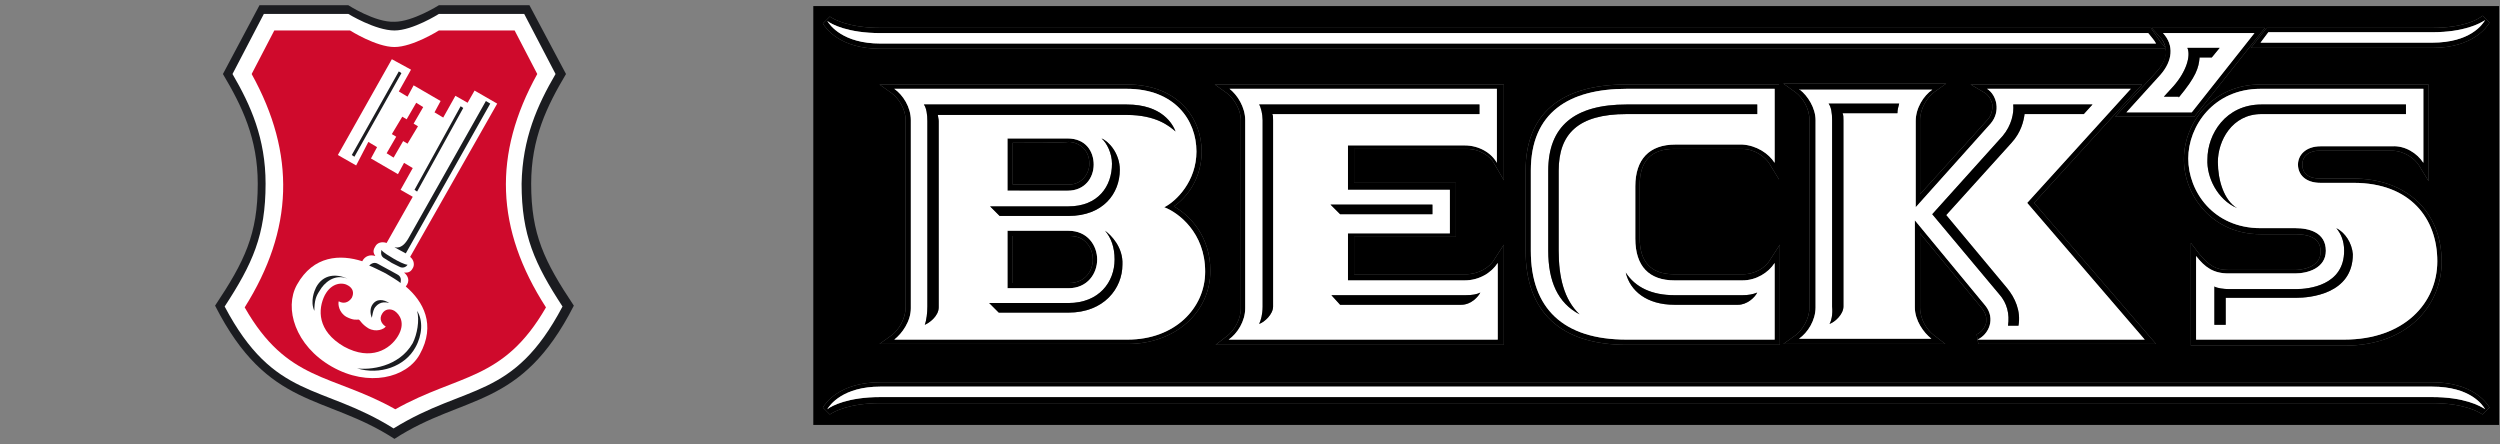
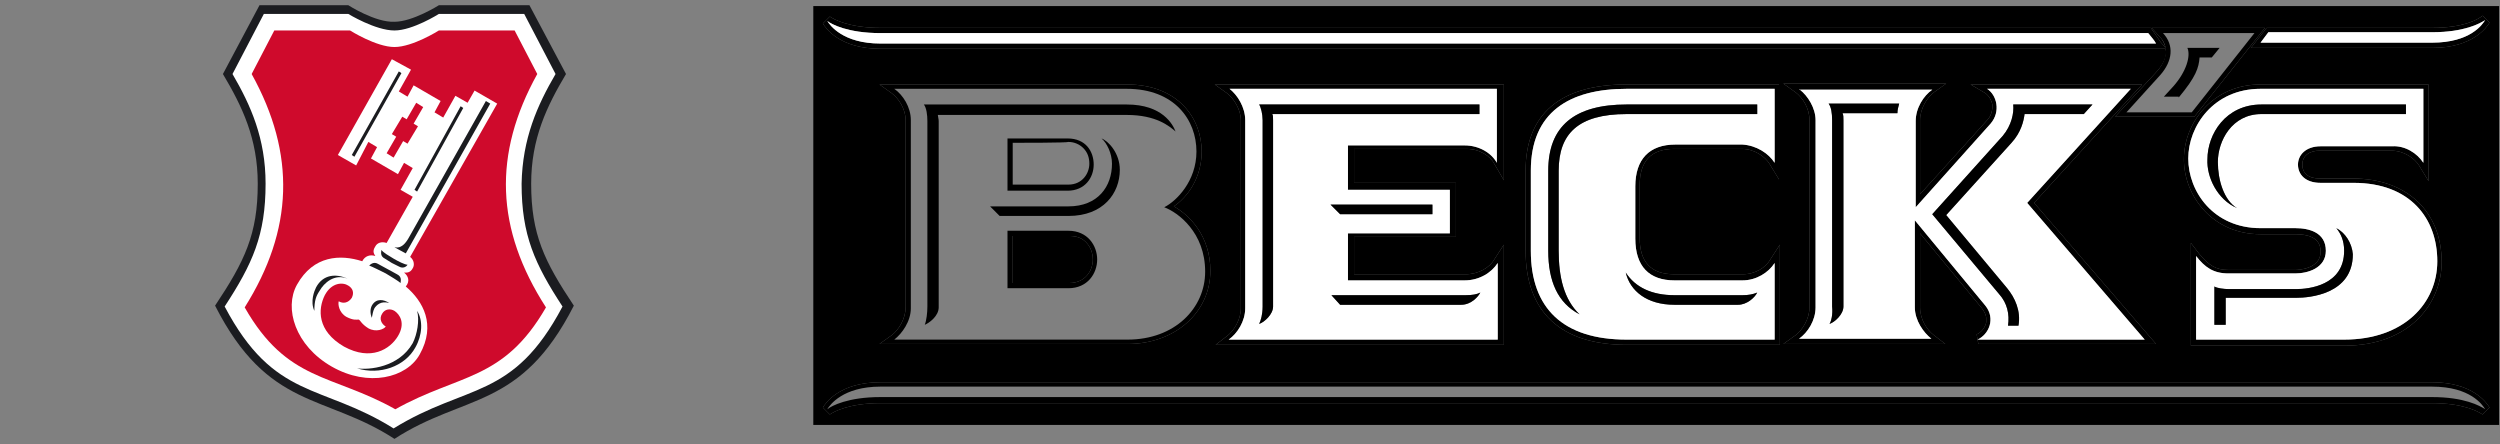
<svg xmlns="http://www.w3.org/2000/svg" version="1.1" x="0px" y="0px" viewBox="0 0 287.1 51" style="enable-background:new 0 0 287.1 51;" xml:space="preserve">
  <rect x="0" y="0" width="287.1" height="51" fill="#808080" stroke="none" />
  <style type="text/css">
	.st0{display:none;}
	.st1{display:inline;fill:#BCBEC0;}
	.st2{fill:none;}
	.st3{fill:#FFFFFF;}
	.st4{fill-rule:evenodd;clip-rule:evenodd;fill:#FFFFFF;}
	.st5{fill:#CF0A2C;}
	.st6{fill-rule:evenodd;clip-rule:evenodd;fill:#1B1C20;}
</style>
  <g id="Ebene_1">
    <g id="SMOKE" class="st0">
      <rect x="-67" y="-73.1" class="st1" width="428.1" height="203.3" />
    </g>
    <g>
      <path class="st2" d="M93.2-1.2v54.6H293V-1.2H93.2z M287,0.7v48.1H93.4V0.7H287z" />
-       <path d="M124.4,17c-0.4-0.4-1-0.7-1.7-0.7c-0.1,0.1-5.5,0.1-6.4,0.1c0,0.8,0,4,0,4.8c1,0,6.4,0,6.4,0c1.6,0,2.4-1.3,2.4-2.4    C125.1,18.1,124.9,17.5,124.4,17z" />
      <path d="M287,48.8V0.7H93.4v48.1H287z M279.3,3.2c3.5,0,5.2-0.9,5.8-1.4l0.8,0.8c-0.3,0.5-1.9,2.9-6.6,2.9h-20.8l1.8-2.3H279.3z     M263.6,26.9h-4c-5.5,0-8.8-4.4-8.8-8.6s3.3-8.6,8.8-8.6h18.7h0.6v11.1l-1.1-1.8c-0.5-0.8-1.7-1.7-3.2-1.7h-8.2    c-1.2,0-2,0.6-2,1.6s0.7,1.6,2,1.6h3.8c6.2,0,10.2,3.8,10.2,9.6c0,4.6-3.5,9.6-11.2,9.6h-17.6V27.9l1,1.3c1.1,1.3,1.9,1.8,3.3,1.8    h7.7c0.3,0,2.9-0.1,2.9-2.1C266.5,27.2,264.9,26.9,263.6,26.9z M95.3,1.9c0.4,0.3,2.2,1.3,5.8,1.3h145.7h0.2l1.1,1.6l0.6,0.7    c-0.1-0.4-0.3-0.9-0.7-1.3l-0.9-1h11.8h1.2L252,13.4h-9.1l4.8-5.2c0.8-0.9,1.2-1.8,1-2.6H101.1c-4.7,0-6.3-2.4-6.6-2.9L95.3,1.9z     M227,38.4c0.5-0.2,1-0.8,1.1-1.4c0-0.1,0-0.2,0-0.4c0-0.4-0.2-0.8-0.5-1.2c0,0-5.6-6.8-7.1-8.6c0,2.2,0,8.5,0,8.5    c0,1.4,0.8,2.6,1.6,3.2l1.3,1h-18.6l1.4-1c0.8-0.6,1.6-1.9,1.6-3.2V13.8c0-1.4-0.8-2.6-1.6-3.2l-1.4-1h18.7l-1.4,1    c-0.8,0.6-1.6,1.9-1.6,3.2c0,0,0,6.4,0,8.5c2.3-2.5,7.7-8.5,7.7-8.5c0.4-0.4,0.6-1,0.6-1.5c0-0.1,0-0.2,0-0.3    c-0.1-0.5-0.4-1-0.8-1.3l-1.7-1h18.5h1.2c0,0-11.8,12.9-12.4,13.6c0.6,0.7,14,16.2,14,16.2h-20.4l-0.1-0.5h0c0,0,0,0,0,0L227,38.4    z M192.3,31.5h7.8c1.5,0,2.7-0.8,3.2-1.7l1.1-1.7v11.5h-17.6c-7.6,0-11.6-3.8-11.6-10.8v-9.2c0-6.5,4-9.9,11.6-9.9h17h0.5v10.9    l-1.1-1.8c-0.5-0.8-1.7-1.7-3.2-1.7h-7.7c-2.7,0-4,1.4-4,4.2v6C188.3,30.1,189.6,31.5,192.3,31.5z M140.9,10.7l-1.4-1H172h0.7v11    l-1.1-1.9c-0.4-0.8-1.6-1.7-3.2-1.7c0,0-11.9,0-12.9,0c0,0.8,0,3.1,0,3.9c1.1,0,11.7,0,11.7,0v6.2c0,0-10.7,0-11.7,0    c0,0.8,0,3.5,0,4.3c1,0,12.8,0,12.8,0c1.5,0,2.8-0.8,3.3-1.7l1.1-1.7v11.5h-33.1l1.3-1c0.8-0.6,1.6-1.9,1.6-3.2V13.8    C142.5,12.6,141.7,11.3,140.9,10.7z M102.4,10.7l-1.4-1h1.7h26.7c5.9,0,8.6,3.9,8.6,7.7c0,3.1-1.7,5.3-3.2,6.3    c1.8,1,4.2,3.4,4.2,7.4c0,4.8-4.1,8.4-9.5,8.4H101l1.4-1c0.8-0.6,1.6-1.9,1.6-3.2V13.8C104,12.5,103.2,11.3,102.4,10.7z     M101.1,43.9h89.8h88.4c4.7,0,6.3,2.4,6.6,2.9l-0.8,0.8c-0.6-0.4-2.3-1.3-5.8-1.3H101.1c-3.6,0-5.4,1-5.8,1.3l-0.8-0.8    C94.8,46.3,96.4,43.9,101.1,43.9z" />
      <path d="M116.3,32.5c1,0,6.5,0,6.5,0c1.8,0,2.7-1.4,2.7-2.7c0-0.8-0.3-1.5-0.8-2s-1.1-0.7-1.9-0.7c-0.1,0-5.6,0-6.5,0    C116.3,28,116.3,31.7,116.3,32.5z" />
      <path d="M101.1,46.3h178.2c3.5,0,5.2,0.9,5.8,1.3l0.8-0.8c-0.3-0.5-1.9-2.9-6.6-2.9h-88.4h-89.8c-4.7,0-6.3,2.4-6.6,2.9l0.8,0.8    C95.7,47.3,97.5,46.3,101.1,46.3z M101.1,44.4h89.8h88.4c4.4,0,5.8,2.1,6.1,2.6c-0.6-0.4-2.4-1.4-6.1-1.4h-88.4h-89.8    c-3.7,0-5.6,1-6.1,1.4C95.3,46.5,96.8,44.4,101.1,44.4z" />
      <path d="M102.4,38.5l-1.4,1h28.5c5.4,0,9.5-3.6,9.5-8.4c0-4-2.4-6.4-4.2-7.4c1.5-1,3.2-3.2,3.2-6.3c0-3.8-2.7-7.7-8.6-7.7h-26.7    H101l1.4,1c0.8,0.6,1.6,1.8,1.6,3.1v21.5C104,36.6,103.2,37.9,102.4,38.5z M102.7,10.2h26.7c5.5,0,8,3.6,8,7.2    c0,3.4-2.3,5.7-3.7,6.4c1.6,0.6,4.7,2.9,4.7,7.4c0,4.2-3.5,7.8-8.9,7.8h-26.8c0.9-0.7,1.9-2.1,1.9-3.6V13.8    C104.6,12.3,103.7,10.9,102.7,10.2z" />
      <path d="M263.6,31h-7.7c-1.4,0-2.2-0.5-3.3-1.8l-1-1.3v11.8h17.6c7.7,0,11.2-5,11.2-9.6c0-5.8-4-9.6-10.2-9.6h-3.8    c-1.3,0-2-0.6-2-1.6s0.8-1.6,2-1.6h8.2c1.5,0,2.7,0.9,3.2,1.7l1.1,1.8V9.7h-0.6h-18.7c-5.5,0-8.8,4.4-8.8,8.6s3.3,8.6,8.8,8.6h4    c1.3,0,2.9,0.3,2.9,2C266.5,30.9,263.9,31,263.6,31z M267.1,28.8c0-2.1-1.9-2.6-3.5-2.6h-4c-5.4,0-8.3-4.2-8.3-8    c0-3.7,2.9-8,8.3-8h18.7v8.5c-0.7-1.1-2.1-2-3.6-1.9h-8.2c-1.7,0-2.6,1-2.6,2.1c0,1.1,0.8,2.1,2.6,2.1h3.8c6.5,0,9.6,4.1,9.6,9    c0,4.8-3.8,9-10.7,9h-17v-9.6c1,1.3,2,2,3.7,2h7.7C265,31.4,267.1,30.8,267.1,28.8z" />
      <path d="M228,35.1l-8.1-9.8v10c0,1.5,1,2.9,1.9,3.6h-15.2c1-0.7,1.9-2.1,1.9-3.6V13.8c0-1.4-0.9-2.8-1.8-3.5h-0.1v-0.1    c0,0,0.1,0.1,0.1,0.1h15.2c-1,0.7-1.9,2.1-1.9,3.6v9.9l8.6-9.6c1.2-1.4,0.7-3.3-0.4-4h16.5l-11.9,13.1L246.3,39h-19.2l0.1,0.5    h20.4c0,0-13.4-15.5-14-16.2C234.2,22.6,246,9.7,246,9.7h-1.2h-18.5l1.7,1c0.4,0.3,0.7,0.8,0.8,1.3c0,0.1,0,0.2,0,0.3    c0,0.5-0.2,1.1-0.6,1.5c0,0-5.4,6-7.7,8.5c0-2.1,0-8.5,0-8.5c0-1.3,0.8-2.6,1.6-3.2l1.4-1h-18.7l1.4,1c0.8,0.6,1.6,1.8,1.6,3.2    v21.5c0,1.3-0.8,2.6-1.6,3.2l-1.4,1h18.6l-1.3-1c-0.8-0.6-1.6-1.8-1.6-3.2c0,0,0-6.3,0-8.5c1.5,1.8,7.1,8.6,7.1,8.6    c0.3,0.4,0.5,0.8,0.5,1.2c0,0.2,0,0.3,0,0.4c-0.1,0.6-0.6,1.2-1.1,1.4l0.1,0.6C228.4,38.4,229.2,36.6,228,35.1z" />
      <path d="M140.9,38.6l-1.3,1h33.1V28.1l-1.1,1.7c-0.5,0.9-1.8,1.7-3.3,1.7c0,0-11.8,0-12.8,0c0-0.8,0-3.5,0-4.3c1,0,11.7,0,11.7,0    V21c0,0-10.6,0-11.7,0c0-0.8,0-3.1,0-3.9c1,0,12.9,0,12.9,0c1.6,0,2.8,0.9,3.2,1.7l1.1,1.9v-11H172h-32.5l1.4,1    c0.8,0.6,1.6,1.9,1.6,3.1v21.6C142.5,36.7,141.7,38,140.9,38.6z M141.2,10.2h30.7v8.5c-0.6-1.1-2-2-3.7-2h-13.4v5.1h11.7v5h-11.7    v5.4h13.4c1.7,0,3.1-0.9,3.8-2V39h-30.9c1-0.7,1.9-2.1,1.9-3.6V13.8C143,12.3,142.1,10.9,141.2,10.2z" />
      <path d="M101.1,5.6h147.6c0.1,0.8-0.2,1.7-1,2.6l-4.8,5.2h9.1l8.1-10.2h-1.2h-11.8l0.9,1c0.4,0.4,0.6,0.8,0.7,1.3l-0.6-0.7    L247,3.2h-0.2H101.1c-3.6,0-5.4-1-5.8-1.3l-0.8,0.8C94.8,3.2,96.4,5.6,101.1,5.6z M258.9,3.8l-7.2,9.1h-7.5l3.9-4.3    c1.4-1.6,1.6-3.4,0.3-4.8H258.9z M101.1,3.8h89.8h55.8c0.3,0.4,0.7,0.8,0.9,1.2h-56.7h-89.8c-4.3,0-5.8-2.1-6.1-2.6    C95.5,2.8,97.4,3.8,101.1,3.8z" />
      <path d="M125.6,18.9c0-1.5-0.9-3-3-3h-6.9v6h6.9C124.6,21.9,125.6,20.4,125.6,18.9z M122.7,21.2c0,0-5.4,0-6.4,0c0-0.8,0-4,0-4.8    c0.9,0,6.3,0,6.4-0.1c0.7,0,1.3,0.3,1.7,0.7c0.5,0.5,0.7,1.1,0.7,1.8C125.1,19.9,124.3,21.2,122.7,21.2z" />
      <path d="M115.7,26.5v6.6h7c2.2,0,3.3-1.7,3.3-3.3c0-1.6-1.1-3.3-3.3-3.3H115.7z M124.7,27.8c0.5,0.5,0.8,1.2,0.8,2    c0,1.3-0.9,2.7-2.7,2.7c0,0-5.5,0-6.5,0c0-0.8,0-4.5,0-5.4c0.9,0,6.4,0,6.5,0C123.6,27.1,124.2,27.3,124.7,27.8z" />
      <path d="M192.3,17.1h7.7c1.5,0,2.7,0.9,3.2,1.7l1.1,1.8V9.7h-0.5h-17c-7.6,0-11.6,3.4-11.6,9.9v9.2c0,7,4,10.8,11.6,10.8h17.6    V28.1l-1.1,1.7c-0.5,0.9-1.7,1.7-3.2,1.7h-7.8c-2.7,0-4-1.4-4-4.2v-6C188.3,18.5,189.6,17.1,192.3,17.1z M192.3,32.2h7.8    c1.6,0,3-0.9,3.7-2V39h-17c-7.3,0-11-3.6-11-10.2v-9.2c0-6.7,4.4-9.4,11-9.4h17v8.5c-0.7-1.1-2.1-2-3.7-2.1h-7.7    c-3,0-4.6,1.7-4.6,4.8v6C187.8,30.6,189.4,32.2,192.3,32.2z" />
      <path d="M279.3,5.5c4.7,0,6.3-2.4,6.6-2.9l-0.8-0.8c-0.6,0.5-2.3,1.4-5.8,1.4h-19l-1.8,2.3H279.3z M260.5,3.7h18.8    c3.7,0,5.5-1,6.1-1.4c-0.3,0.5-1.7,2.6-6.1,2.6h-19.7L260.5,3.7z" />
      <path class="st3" d="M227.1,39h19.2l-13.5-15.7l11.9-13.1h-16.5c1.1,0.7,1.6,2.6,0.4,4l-8.6,9.6v-9.9c0-1.5,0.9-2.9,1.9-3.6h-15.2    c0.9,0.7,1.8,2.1,1.8,3.5v21.5c0,1.5-0.9,2.9-1.9,3.6h15.2c-0.9-0.7-1.9-2.1-1.9-3.6v-10l8.1,9.8C229.2,36.6,228.4,38.4,227.1,39    C227.1,39,227.1,39,227.1,39L227.1,39z M217.9,13h-6.3c0.1,0.2,0.1,0.5,0.1,0.8v21.4c0,0.9-1,1.8-1.6,2c0.2-0.3,0.4-1.1,0.3-2    V13.8c0-0.8-0.1-1.5-0.4-1.9h8.1C218,12.3,217.9,12.6,217.9,13z M221.9,24.6l8.1-9c1-1.2,1.3-2.6,1.2-3.6h9.1l-1,1.1h-6.8    c-0.1,0.8-0.4,2.1-1.5,3.3l-7.5,8.3l7,8.4c0.9,1.1,1.6,2.6,1.3,4.3h-1.2c0.2-1.3-0.1-2.6-1-3.6L221.9,24.6z" />
      <path class="st3" d="M192.4,16.6h7.7c1.6,0.1,3,1,3.7,2.1v-8.5h-17c-6.6,0-11,2.7-11,9.4v9.2c0,6.6,3.7,10.2,11,10.2h17v-8.8    c-0.7,1.1-2.1,2-3.7,2h-7.8c-2.9,0-4.5-1.6-4.5-4.8v-6C187.8,18.3,189.4,16.6,192.4,16.6z M192.3,33.9h7.8c0.7,0,1.2-0.1,1.7-0.3    c-0.3,0.6-1.2,1.4-2.2,1.4h-7.3c-3.2,0-5.1-1.6-5.6-3.7C187.8,33,189.7,33.9,192.3,33.9z M186.8,13.1c-5.6,0-7.8,2.3-7.8,6.5v9.2    c0,3,0.6,5.6,2.4,7.3c-2.5-1.3-3.6-3.8-3.6-7.3v-9.2c0-5.1,3-7.6,9-7.6h15v1.1H186.8z" />
      <path class="st3" d="M206.6,10.3h0.1C206.7,10.3,206.6,10.2,206.6,10.3L206.6,10.3z" />
      <path class="st3" d="M279.3,4.9c4.4,0,5.8-2.1,6.1-2.6c-0.6,0.4-2.4,1.4-6.1,1.4h-18.8l-0.9,1.2H279.3z" />
      <path class="st3" d="M101.1,5h89.8h56.7c-0.2-0.4-0.6-0.8-0.9-1.2h-55.8h-89.8c-3.7,0-5.6-1-6.1-1.4C95.3,2.9,96.8,5,101.1,5z" />
      <path class="st3" d="M141.1,39H172v-8.8c-0.7,1.1-2.1,2-3.8,2h-13.4v-5.4h11.7v-5h-11.7v-5.1h13.4c1.7,0,3.1,0.9,3.7,2v-8.5h-30.7    c0.9,0.7,1.8,2.1,1.8,3.6v21.6C143,36.9,142.1,38.3,141.1,39z M168.3,33.9c0.8,0,1.3-0.1,1.7-0.3c-0.2,0.4-1,1.4-2.2,1.4h-13.9    l-1-1.1H168.3z M164.5,23.5v1.1h-10.6l-1.1-1.1H164.5z M144.6,12h25.3v1.1h-23.8c0.1,0.1,0.1,0.4,0.1,0.7v21.4c0,0.9-1,1.8-1.6,2    c0.2-0.4,0.4-1.1,0.4-2V13.8C145,13.1,144.8,12.3,144.6,12z" />
-       <path class="st3" d="M102.7,39h26.8c5.4,0,8.9-3.6,8.9-7.8c0-4.5-3.1-6.8-4.7-7.4c1.4-0.7,3.7-3,3.7-6.4c0-3.6-2.5-7.2-8-7.2    h-26.7c1,0.7,1.9,2.1,1.9,3.6v21.6C104.6,36.9,103.6,38.3,102.7,39z M122.7,35.9h-8l-1.1-1.1h9.1c3.5,0,5.3-2.4,5.3-5    c0-1.4-0.4-2.5-1.1-3.3c0.7,0.5,2.1,1.9,2,3.9C128.9,33.1,126.8,35.9,122.7,35.9z M122.7,23.7c3.4,0,5-2.3,5-4.9    c0-1.2-0.6-2.4-1.2-2.9c0.8,0.3,2.1,1.7,2.1,3.6c0,2.7-1.9,5.3-5.9,5.3h-7.9l-1.1-1.1H122.7z M115.7,21.9v-6h6.9c2.1,0,3,1.5,3,3    s-1,3-3,3H115.7z M126,29.8c0,1.6-1.1,3.3-3.3,3.3h-7v-6.6h7C124.9,26.5,126,28.2,126,29.8z M129.4,12c4.1,0,5.3,2.3,5.6,3.1    c-0.7-0.6-2.2-1.9-5.6-1.9h-21.7c0,0.1,0.1,0.5,0.1,0.7v21.4c0,1-1.1,1.8-1.6,2c0.2-0.5,0.3-1.4,0.3-2.1V13.9    c0-0.7-0.1-1.5-0.4-1.9H129.4z" />
      <path class="st3" d="M255.9,31.4c-1.7,0-2.7-0.7-3.7-2V39h17c6.9,0,10.7-4.2,10.7-9c0-4.9-3.1-9-9.6-9h-3.8c-1.8,0-2.6-1-2.6-2.1    c0-1.1,0.9-2.1,2.6-2.1h8.2c1.5-0.1,2.9,0.8,3.6,1.9v-8.5h-18.7c-5.4,0-8.3,4.3-8.3,8c0,3.8,2.9,8,8.3,8h4c1.6,0,3.5,0.5,3.5,2.6    c0,2-2.1,2.6-3.5,2.6H255.9z M259.7,13.1c-3.4,0-5,3.1-5,5.5c0,2.1,0.7,4.4,2.2,5.3c-2.3-1-3.5-3.6-3.4-5.6c0-2.9,2.1-6.3,6.2-6.3    h16.6v1.1H259.7z M269.2,28.8c0-1.2-0.4-2-0.9-2.6c1,0.5,1.8,1.7,1.9,3c0,4.6-5,5-6.5,5h-7.6c-0.2,0-0.4,0-0.5,0v3.1h-1.3v-4.4    c0.3,0.2,1.1,0.3,1.7,0.3h7.7C265.1,33.2,269.2,32.8,269.2,28.8z" />
-       <path class="st3" d="M190.9,45.6h88.4c3.7,0,5.5,1,6.1,1.4c-0.3-0.5-1.7-2.6-6.1-2.6h-88.4h-89.8c-4.3,0-5.8,2.1-6.1,2.6    c0.5-0.4,2.4-1.4,6.1-1.4H190.9z" />
-       <path class="st3" d="M248.1,8.6l-3.9,4.3h7.5l7.2-9.1h-10.5C249.7,5.2,249.5,7,248.1,8.6z M251.2,5.5h3.7L254,6.6h-1.4    c-0.1,1.2-0.4,2.2-2.4,4.6v-0.1h-1.7l1.1-1.2C251.1,8.2,251.6,6.4,251.2,5.5z" />
      <path d="M106.5,35.2c0,0.7-0.1,1.6-0.3,2.1c0.5-0.2,1.6-1,1.6-2V13.9c0-0.2-0.1-0.6-0.1-0.7h21.7c3.4,0,4.9,1.3,5.6,1.9    c-0.3-0.8-1.5-3.1-5.6-3.1h-23.3c0.3,0.4,0.4,1.2,0.4,1.9V35.2z" />
      <path d="M114.8,24.8h7.9c4,0,5.9-2.6,5.9-5.3c0-1.9-1.3-3.3-2.1-3.6c0.6,0.5,1.2,1.7,1.2,2.9c0,2.6-1.6,4.9-5,4.9h-9L114.8,24.8z" />
-       <path d="M126.9,26.5c0.7,0.8,1.1,1.9,1.1,3.3c0,2.6-1.8,5-5.3,5h-9.1l1.1,1.1h8c4.1,0,6.2-2.8,6.2-5.5    C129,28.4,127.6,27,126.9,26.5z" />
      <path d="M248.5,11.1h1.7v0.1c2-2.4,2.3-3.4,2.4-4.6h1.4l0.9-1.1h-3.7c0.4,0.9-0.1,2.7-1.6,4.4L248.5,11.1z" />
      <path d="M230.6,37.4h1.2c0.3-1.7-0.4-3.2-1.3-4.3l-7-8.4l7.5-8.3c1.1-1.2,1.4-2.5,1.5-3.3h6.8l1-1.1h-9.1c0.1,1-0.2,2.4-1.2,3.6    l-8.1,9l7.7,9.2C230.5,34.8,230.8,36.1,230.6,37.4z" />
      <path d="M210.4,13.8v21.4c0.1,0.9-0.1,1.7-0.3,2c0.6-0.2,1.6-1.1,1.6-2V13.8c0-0.3,0-0.6-0.1-0.8h6.3c0-0.4,0.1-0.7,0.2-1.1H210    C210.3,12.3,210.4,13,210.4,13.8z" />
      <path d="M254.3,32.9v4.4h1.3v-3.1c0.1,0,0.3,0,0.5,0h7.6c1.5,0,6.5-0.4,6.5-5c-0.1-1.3-0.9-2.5-1.9-3c0.5,0.6,0.9,1.4,0.9,2.6    c0,4-4.1,4.4-5.5,4.4H256C255.4,33.2,254.6,33.1,254.3,32.9z" />
      <path d="M144.6,37.2c0.6-0.2,1.6-1.1,1.6-2V13.8c0-0.3,0-0.6-0.1-0.7h23.8V12h-25.3c0.2,0.3,0.4,1.1,0.4,1.8v21.4    C145,36.1,144.8,36.8,144.6,37.2z" />
      <path d="M276.3,12h-16.6c-4.1,0-6.2,3.4-6.2,6.3c-0.1,2,1.1,4.6,3.4,5.6c-1.5-0.9-2.2-3.2-2.2-5.3c0-2.4,1.6-5.5,5-5.5h16.6V12z" />
      <path d="M153.9,35h13.9c1.2,0,2-1,2.2-1.4c-0.4,0.2-0.9,0.3-1.7,0.3h-15.4L153.9,35z" />
      <polygon points="153.9,24.6 164.5,24.6 164.5,23.5 152.8,23.5   " />
      <path d="M201.8,12h-15c-6,0-9,2.5-9,7.6v9.2c0,3.5,1.1,6,3.6,7.3c-1.8-1.7-2.4-4.3-2.4-7.3v-9.2c0-4.2,2.2-6.5,7.8-6.5h15V12z" />
      <path d="M186.7,31.3c0.5,2.1,2.4,3.7,5.6,3.7h7.3c1,0,1.9-0.8,2.2-1.4c-0.5,0.2-1,0.3-1.7,0.3h-7.8    C189.7,33.9,187.8,33,186.7,31.3z" />
    </g>
    <path class="st4" d="M50.6,1.2c-0.6,0.4-3.2,1.9-5.2,1.9c-2.1,0-4.8-1.5-5.5-1.9c-0.3,0-9.1,0-9.8,0c-0.3,0.6-3.6,6.8-3.9,7.3   c1.9,3.3,3.9,7.2,3.9,12.6c0,0.1,0,0.1,0,0.2c0,5.6-1.4,8.8-4.8,13.9c4,7.7,8.2,9.3,12.9,11.2c2.2,0.9,4.5,1.8,7,3.3   c2.5-1.6,4.8-2.5,7-3.3c4.8-1.9,8.9-3.5,12.9-11.2c-3.3-5.1-4.8-8.3-4.8-13.9c0-0.1,0-0.1,0-0.2c0-5.4,2-9.3,3.9-12.6   C64,8,60.7,1.7,60.4,1.2C59.8,1.2,50.9,1.2,50.6,1.2z" />
    <path class="st5" d="M61.7,8.5l-2.6-5h-8.7c0,0-3,1.9-5.1,1.9c-2.1,0-5.1-1.9-5.1-1.9h-8.7l-2.6,5c5.1,9.2,4.8,17.9-0.8,26.8   c4.9,8.6,10,7.6,17.3,11.7c7.3-4.1,12.4-3.2,17.3-11.7C56.9,26.3,56.6,17.7,61.7,8.5z" />
    <path class="st6" d="M63.8,8.5l-3.6-6.9h-9.8c0,0-3,1.9-5.1,1.9c-2.2,0-5.3-1.9-5.3-1.9h-9.7l-3.6,6.9c2.1,3.6,3.8,7.4,3.8,12.6   c0,5.9-1.5,9.2-4.7,14.1c5.7,10.8,11.1,8.8,19.4,14c8.4-5.2,13.7-3.2,19.4-14c-3.2-4.9-4.7-8.2-4.7-14.1   C60,15.9,61.7,12.1,63.8,8.5z M60.8,0.6L65,8.5c-2.2,3.7-4,7.4-4,12.6c0,5.8,1.5,8.9,4.9,14c-6.1,12-12.6,10.1-20.6,15.3   c-8-5.2-14.5-3.3-20.6-15.3c3.4-5.1,4.9-8.2,4.9-14c0-5.2-1.8-8.9-4-12.6l4.2-7.9H40c0,0,3.1,2,5.3,1.9c2.1,0,5.1-1.9,5.1-1.9H60.8   z" />
    <path class="st4" d="M47.1,29.5c0.5,0.4,0.5,1,0.3,1.3c-0.3,0.6-0.8,0.5-1,0.5c0.5,0.4,0.7,1,0.2,1.6c2,1.7,3.5,4.4,1.6,7.8   c-1.5,2.7-5.9,3.8-10.1,1.4c-4.2-2.4-5.5-6.7-4-9.4c1.9-3.4,5-3.5,7.5-2.7c0.3-0.6,0.9-0.8,1.5-0.6c-0.1-0.2-0.4-0.5,0-1.1   c0.2-0.4,0.7-0.6,1.3-0.4l3-5.3l-1.4-0.8l1.4-2.5l-1-0.6l-0.7,1.3l-3.1-1.8l0.7-1.3l-1-0.6L40.9,19l-2.1-1.2l6.2-11L47.2,8   l-1.4,2.5l1,0.6l0.7-1.3l3.1,1.8l-0.7,1.3l1,0.6l1.4-2.5l1.4,0.8l0.8-1.4l2.6,1.5L47.1,29.5z M46.7,13.7l-0.5-0.3l-1.2,2l0.5,0.3   l-1.1,1.9l0.8,0.5l1.1-1.9l0.5,0.3l1.2-2l-0.5-0.3l1.1-1.9l-0.8-0.5L46.7,13.7z M42.3,37.7c0.9,0.5,1.8,0.1,2-0.2   c-0.5-0.3-0.8-0.9-0.4-1.5c0.3-0.5,0.9-0.6,1.4-0.3c0.6,0.4,1.3,1.4,0.4,2.9c-0.9,1.5-3.1,2.9-6.2,1.2c-3.1-1.8-3-4.3-2.2-5.9   c0.8-1.5,2.1-1.5,2.7-1.1c0.5,0.3,0.7,0.8,0.4,1.4c-0.4,0.6-1,0.7-1.5,0.4c-0.1,0.3,0,1.3,0.9,1.8c0.8,0.4,1.1,0.3,1.4,0.3   C41.4,36.8,41.5,37.2,42.3,37.7z" />
    <path class="st6" d="M52.9,12.2l0.3,0.2L47.9,22l-0.3-0.2L52.9,12.2z M40.4,17.8l0.3,0.2l5.4-9.6l-0.3-0.2L40.4,17.8z M43,35.4   c0.2-0.3,0.7-0.9,1.7-0.6c-0.6-0.4-1.5-0.6-2,0.3c-0.2,0.4-0.2,0.9,0,1.4C42.8,36.1,42.8,35.8,43,35.4z M47,27.2   c-0.8,1.5-1.5,1.2-1.7,1.2l1.3,0.7l9.7-17.2l-0.5-0.3L47,27.2z M36.7,33.4c0.5-0.9,1.7-2,3.2-1.4c-1.3-0.6-2.8-0.5-3.6,1   c-0.2,0.4-0.7,1.6-0.2,2.7C36.1,34.5,36.3,34,36.7,33.4z M41,42.3c2.6,0.8,5.5-0.2,6.7-2.4c0.8-1.4,0.9-3.1,0.2-4.2   c0.3,1.1,0,2.7-0.5,3.7C45.8,42.2,42.4,42.5,41,42.3z M45.8,30.6c0.5,0.3,0.9,0,1-0.2c-0.3,0-1.1-0.4-1.6-0.7   c-0.5-0.3-1.2-0.7-1.4-1c0,0.2-0.2,0.7,0.4,1l0.8,0.5L45.8,30.6z M44.5,30.9l-1.1-0.6c-0.5-0.3-0.9,0.1-1,0.2   c0.3,0.1,1.3,0.6,1.9,0.9c0.5,0.3,1.5,0.9,1.7,1.1c0-0.2,0.2-0.7-0.4-1L44.5,30.9z" />
  </g>
  <g id="Ebene_2">
</g>
</svg>